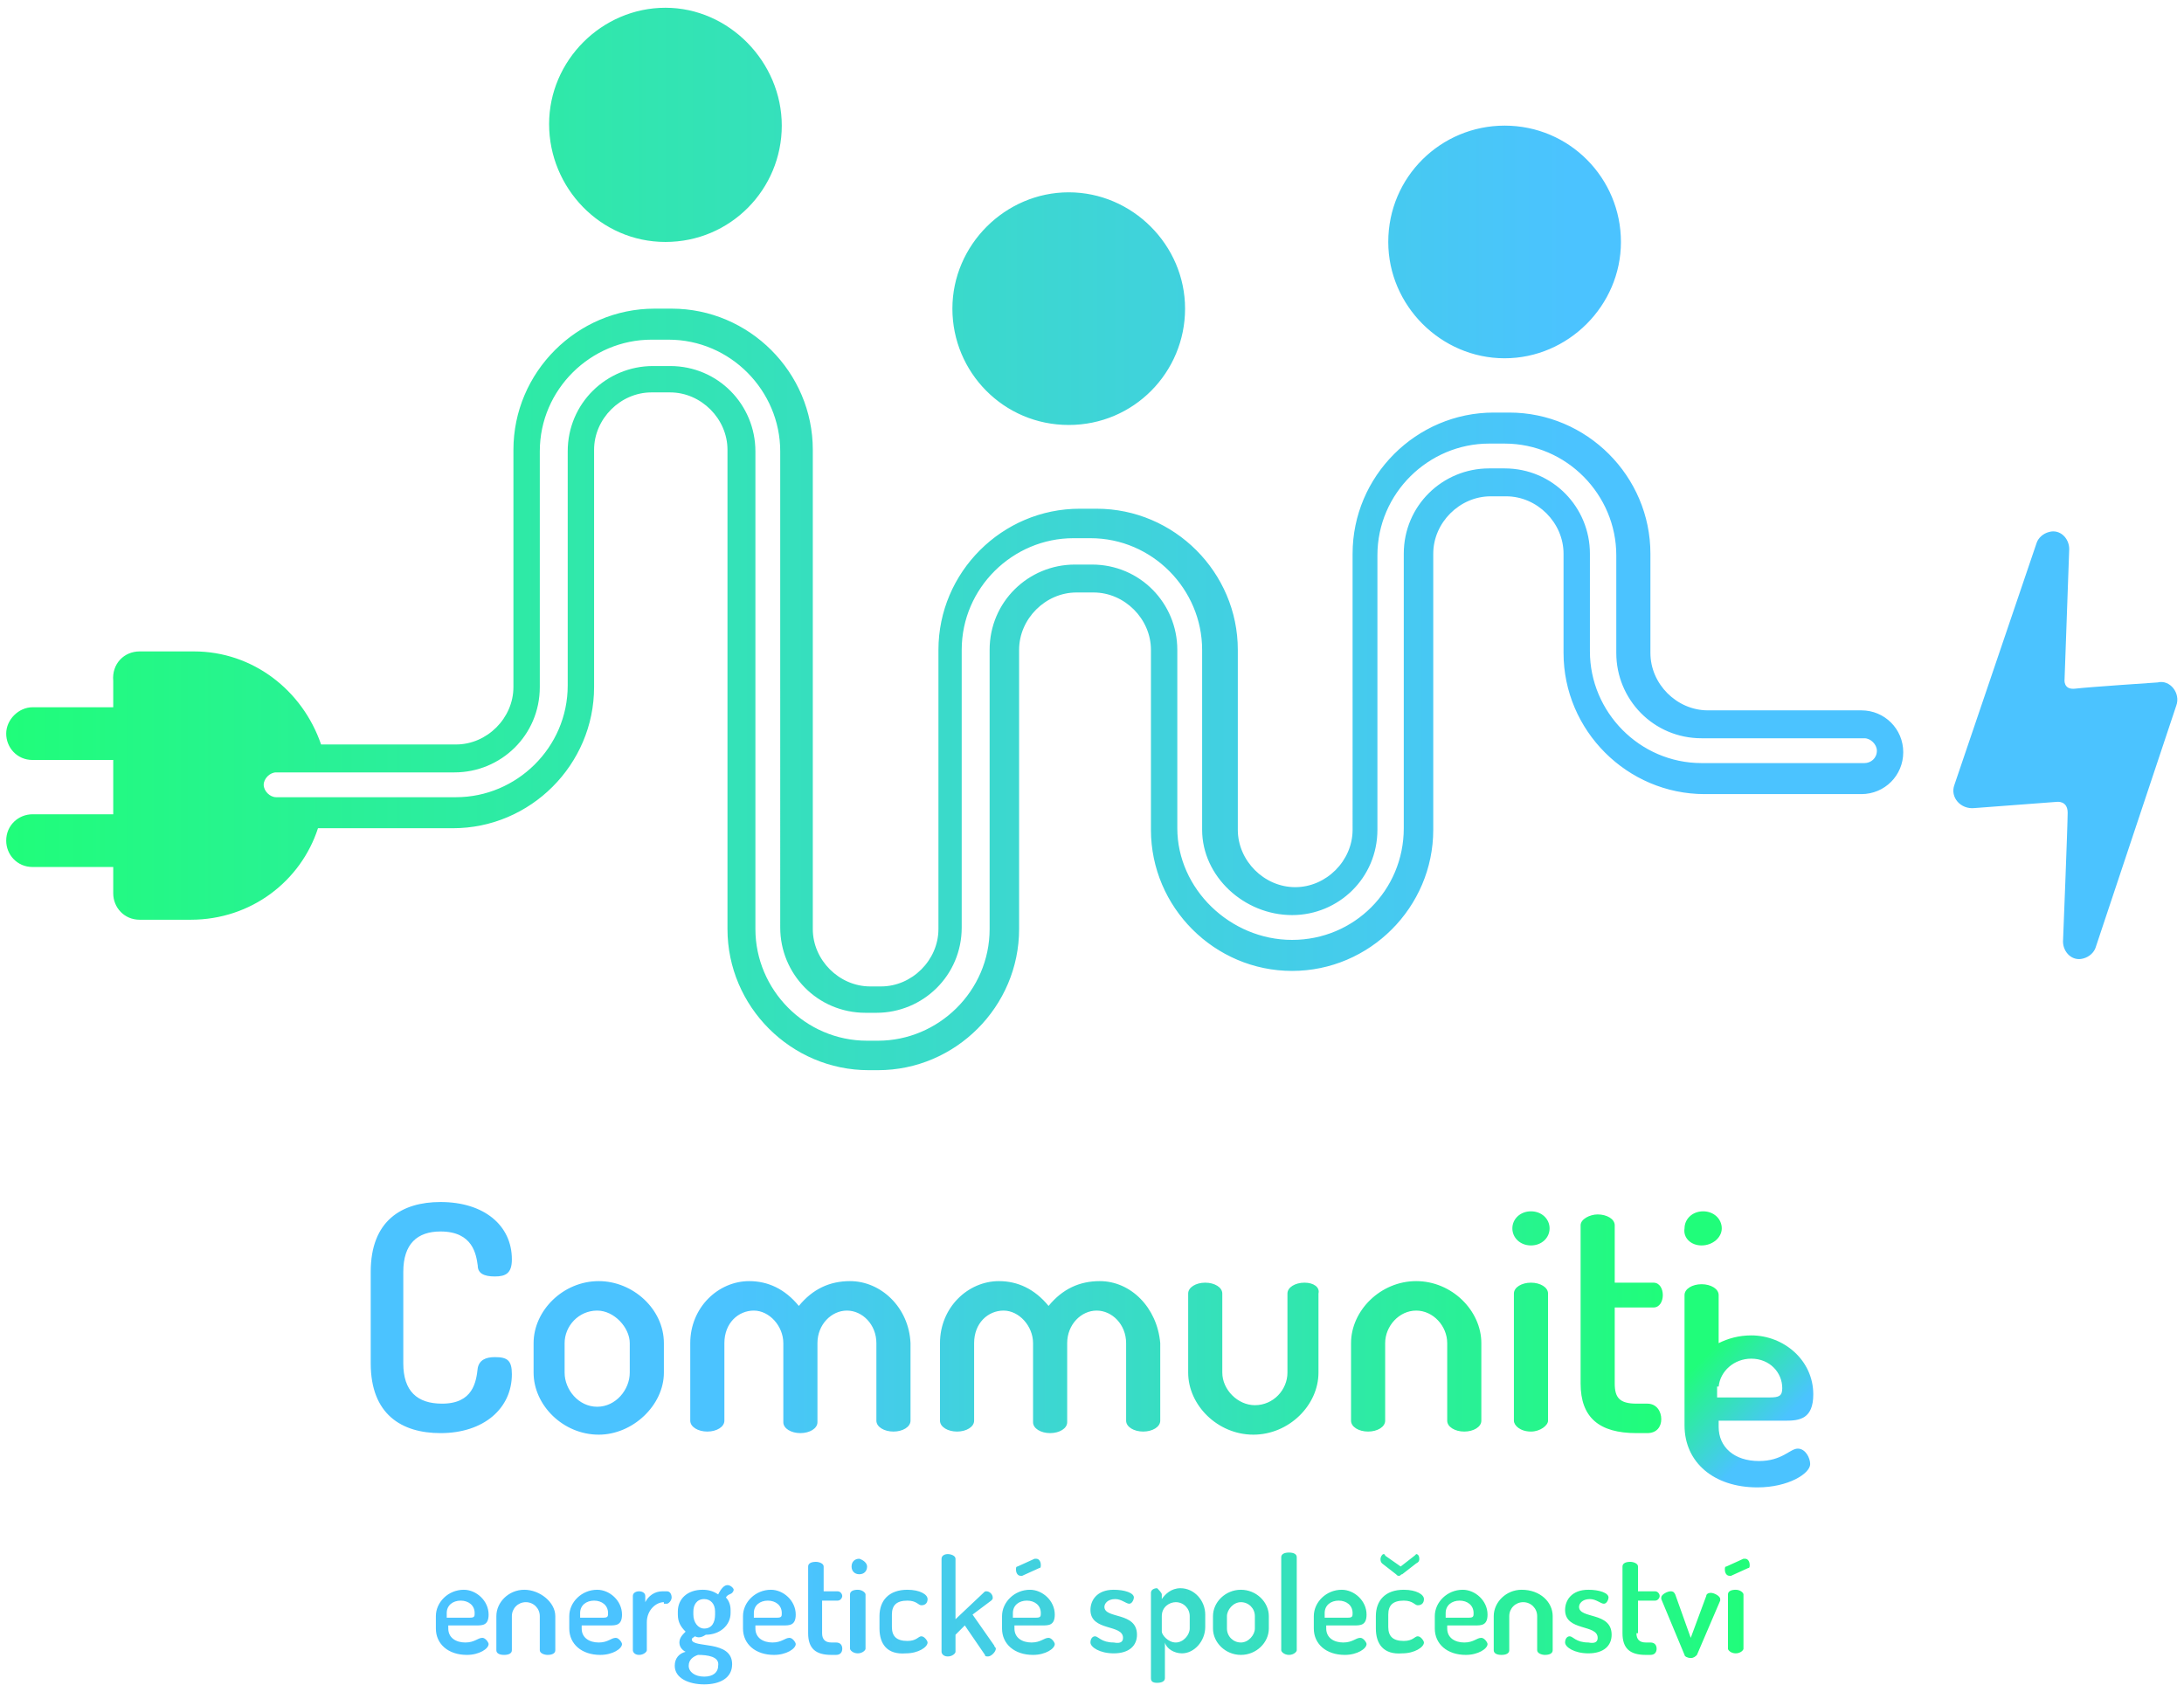
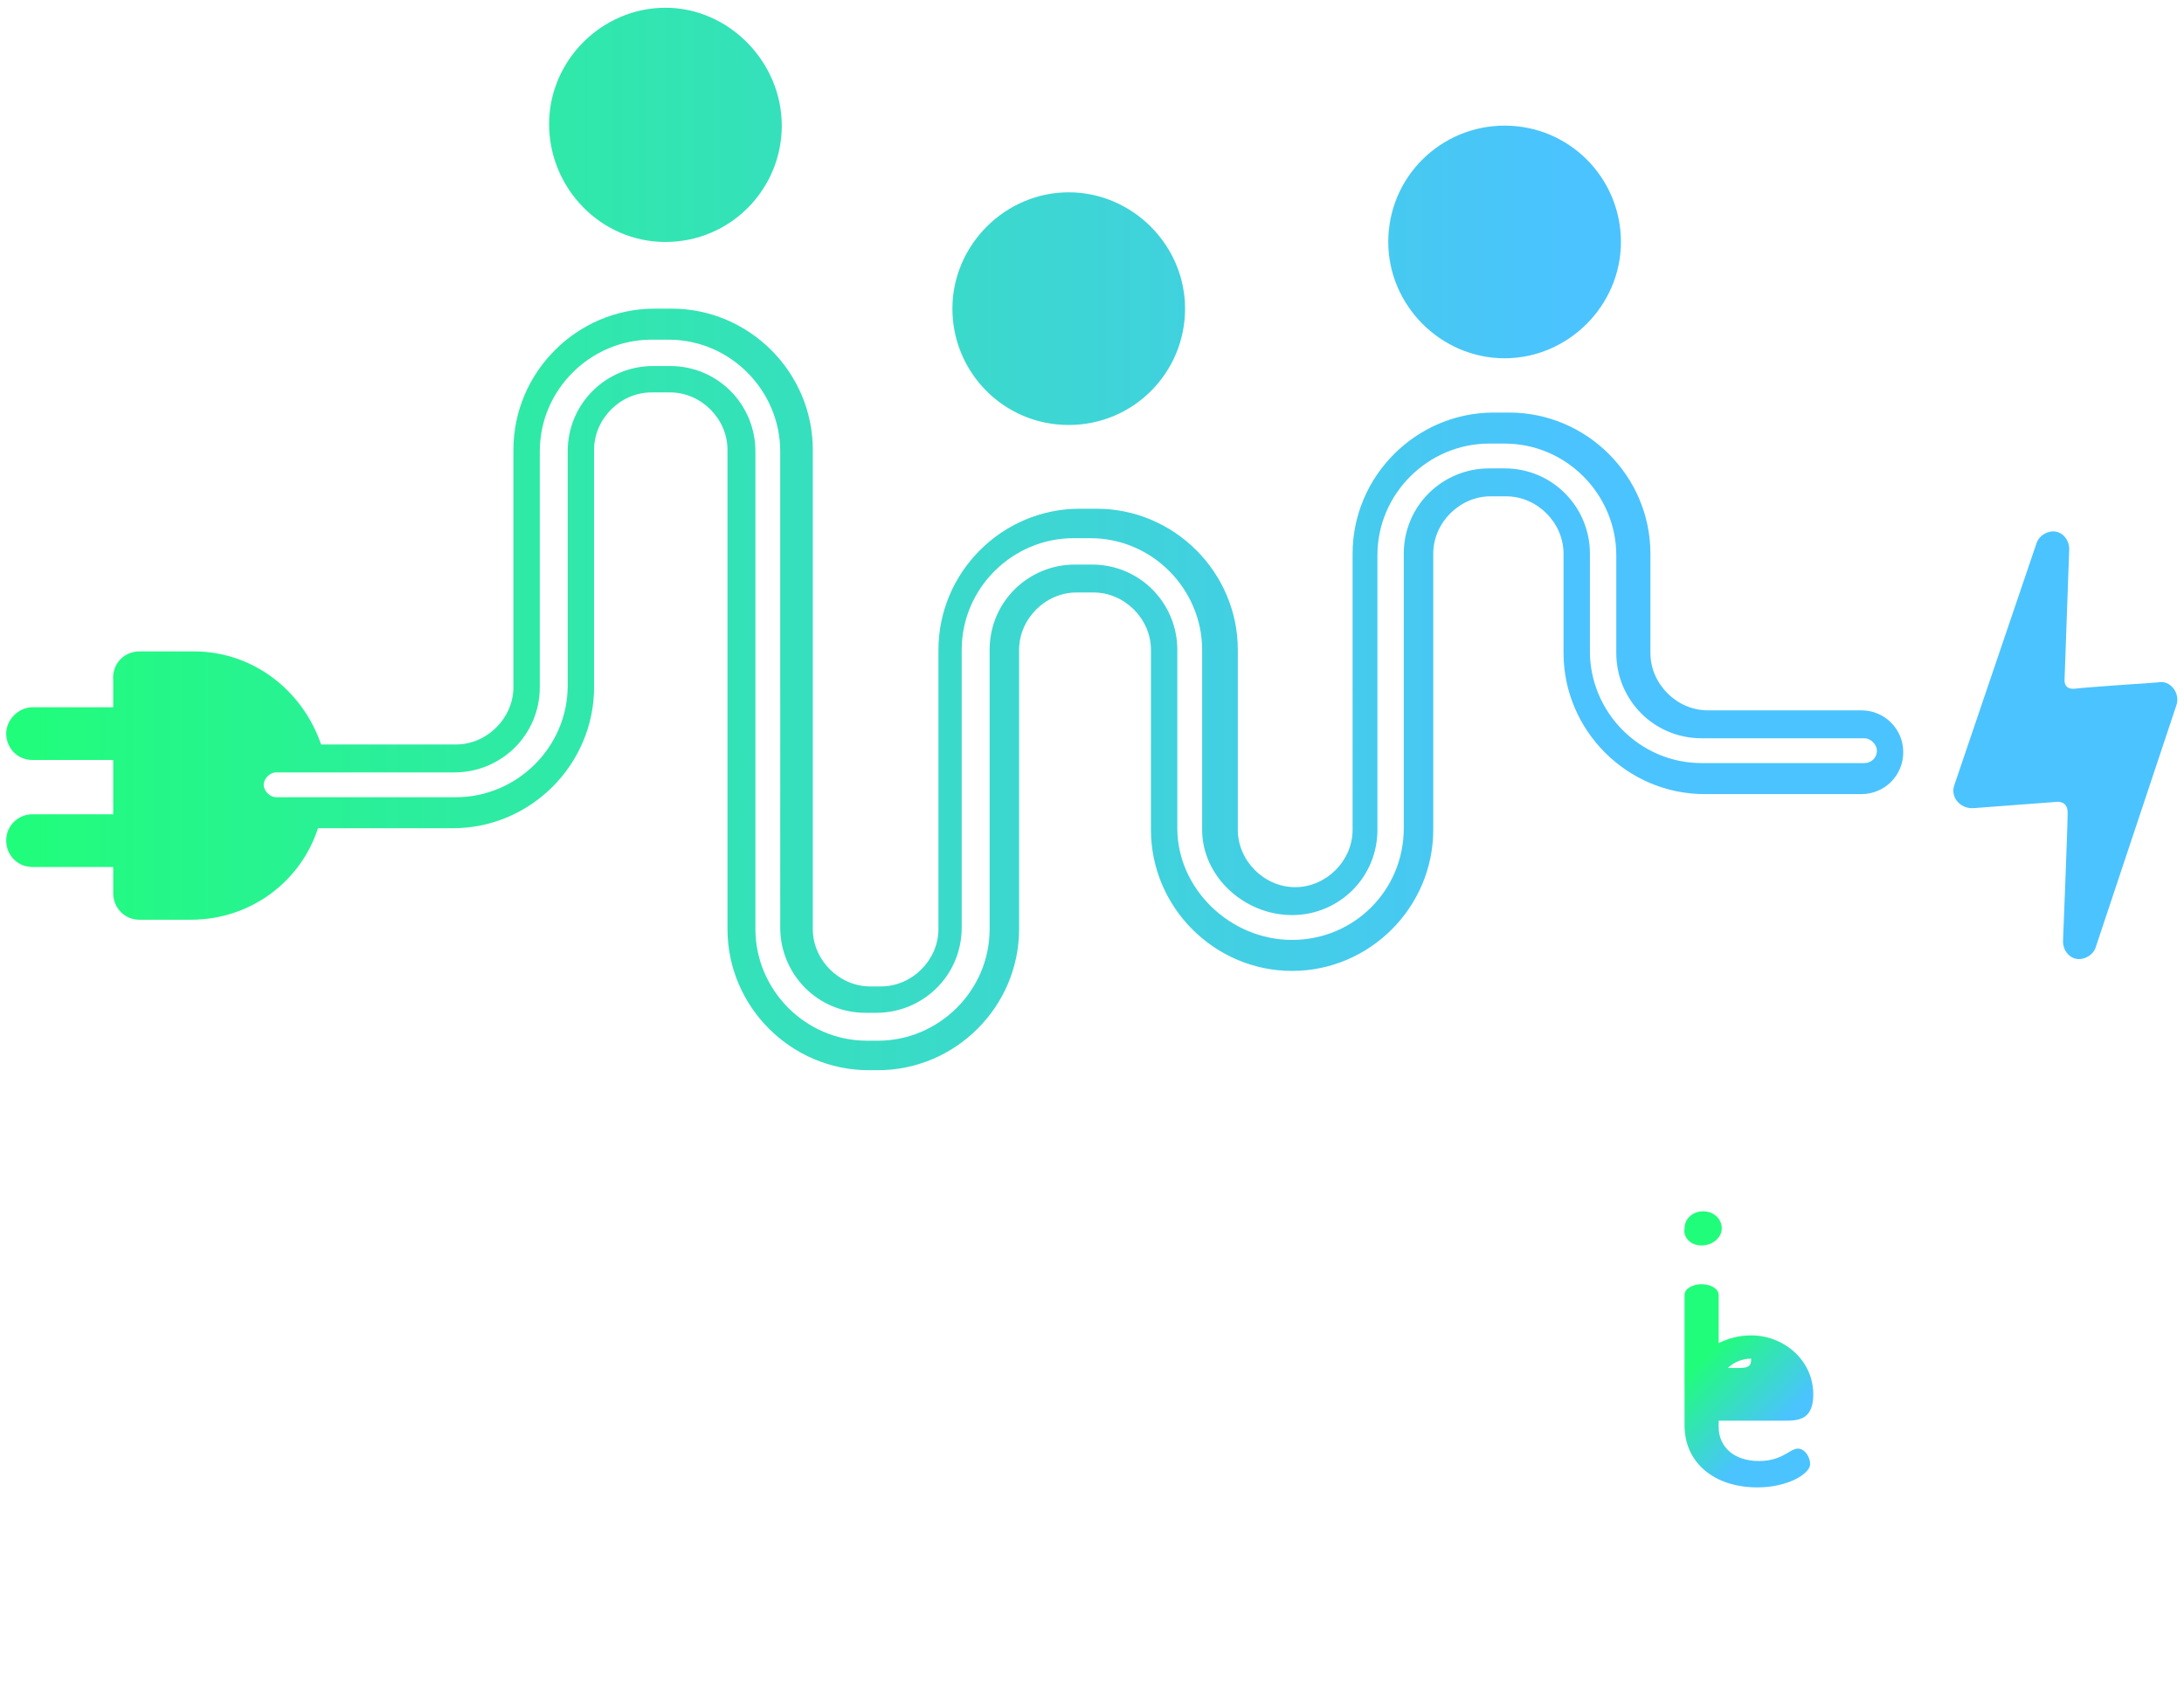
<svg xmlns="http://www.w3.org/2000/svg" version="1.1" id="Vrstva_1" x="0px" y="0px" viewBox="0 0 140.8 109.1" style="enable-background:new 0 0 140.8 109.1;" xml:space="preserve">
  <style type="text/css">
	.st0{fill:url(#SVGID_1_);}
	.st1{fill:url(#SVGID_00000083787685831955004970000009575434115175855002_);}
	.st2{fill:url(#SVGID_00000057835240476511062040000004940760946651122860_);}
	.st3{fill:url(#SVGID_00000052816001775238990010000008163586591736999595_);}
</style>
  <g>
    <g id="a">
	</g>
    <linearGradient id="SVGID_1_" gradientUnits="userSpaceOnUse" x1="140.416" y1="34.776" x2="0.337" y2="34.776">
      <stop offset="0.28" style="stop-color:#4BC3FF" />
      <stop offset="1" style="stop-color:#20FD7A" />
    </linearGradient>
    <path class="st0" d="M89.5,15.6c0-4.2,3.4-7.5,7.5-7.5c4.2,0,7.5,3.4,7.5,7.5s-3.4,7.5-7.5,7.5C92.9,23.1,89.5,19.7,89.5,15.6z    M68.9,27.4c4.2,0,7.5-3.4,7.5-7.5s-3.4-7.5-7.5-7.5s-7.5,3.4-7.5,7.5S64.7,27.4,68.9,27.4z M122.7,48.5c0,1.5-1.2,2.7-2.7,2.7   h-10.1c-5,0-9.1-4.1-9.1-9.1v-6.4c0-2-1.7-3.7-3.7-3.7h-1c-2,0-3.7,1.7-3.7,3.7v17.8c0,5-4.1,9.1-9.1,9.1c-5,0-9.1-4.1-9.1-9.1   V41.9c0-2-1.7-3.7-3.7-3.7h-1.1c-2,0-3.7,1.7-3.7,3.7v18c0,5-4.1,9.1-9.1,9.1H56c-5,0-9.1-4.1-9.1-9.1V29c0-2-1.7-3.7-3.7-3.7H42   c-2,0-3.7,1.7-3.7,3.7v15.3c0,5-4.1,9.1-9.1,9.1h-8.7c-1.1,3.4-4.3,5.9-8.2,5.9H9c-1,0-1.7-0.8-1.7-1.7v-1.7H2.1   c-1,0-1.7-0.8-1.7-1.7c0-1,0.8-1.7,1.7-1.7h5.2v-3.5H2.1c-1,0-1.7-0.8-1.7-1.7s0.8-1.7,1.7-1.7h5.2v-1.7C7.2,42.8,8,42,9,42h3.5   c3.8,0,7,2.5,8.2,6h8.7c2,0,3.7-1.7,3.7-3.7V29c0-5,4.1-9.1,9.1-9.1h1.1c5,0,9.1,4.1,9.1,9.1v30.9c0,2,1.7,3.7,3.7,3.7h0.7   c2,0,3.7-1.7,3.7-3.7v-18c0-5,4.1-9.1,9.1-9.1h1.1c5,0,9.1,4.1,9.1,9.1v11.6c0,2,1.7,3.7,3.7,3.7c2,0,3.7-1.7,3.7-3.7V35.7   c0-5,4.1-9.1,9.1-9.1h1c5,0,9.1,4.1,9.1,9.1v6.4c0,2,1.7,3.7,3.7,3.7H120C121.5,45.8,122.7,47,122.7,48.5z M121,48.4   c0-0.4-0.4-0.8-0.8-0.8h-10.5c-3.1,0-5.5-2.5-5.5-5.5v-6.3c0-3.9-3.2-7.2-7.2-7.2h-1c-3.9,0-7.2,3.2-7.2,7.2v17.7   c0,3.1-2.5,5.5-5.5,5.5c-3.1,0-5.8-2.5-5.8-5.5V41.9c0-3.9-3.2-7.2-7.2-7.2h-1.1c-3.9,0-7.2,3.2-7.2,7.2v17.9   c0,3.1-2.5,5.5-5.5,5.5h-0.7c-3.1,0-5.5-2.5-5.5-5.5V29.1c0-3.9-3.2-7.2-7.2-7.2h-1.1c-3.9,0-7.2,3.2-7.2,7.2v15.2   c0,3.1-2.5,5.5-5.5,5.5H17.8c-0.4,0-0.8,0.4-0.8,0.8c0,0.4,0.4,0.8,0.8,0.8h11.6c3.9,0,7.2-3.2,7.2-7.2V29.1c0-3.1,2.5-5.5,5.5-5.5   h1.1c3.1,0,5.5,2.5,5.5,5.5v30.8c0,3.9,3.2,7.2,7.2,7.2h0.7c3.9,0,7.2-3.2,7.2-7.2V41.9c0-3.1,2.5-5.5,5.5-5.5h1.1   c3.1,0,5.5,2.5,5.5,5.5v11.5c0,3.9,3.4,7.2,7.4,7.2s7.2-3.2,7.2-7.2V35.7c0-3.1,2.5-5.5,5.5-5.5h1c3.1,0,5.5,2.5,5.5,5.5v6.3   c0,3.9,3.2,7.2,7.2,7.2h10.5C120.6,49.2,121,48.9,121,48.4z M139.1,44c0,0-4.5,0.3-5.3,0.4c-0.8,0.1-0.7-0.6-0.7-0.6l0.3-8.4   c0-0.7-0.6-1.3-1.3-1.1c-0.4,0.1-0.7,0.4-0.8,0.7L126,50.6c-0.3,0.8,0.4,1.6,1.3,1.5l5.3-0.4c0,0,0.7-0.1,0.7,0.7   c0,0.8-0.3,8.3-0.3,8.3c0,0.7,0.6,1.3,1.3,1.1c0.4-0.1,0.7-0.4,0.8-0.7l5.2-15.6C140.6,44.7,139.9,43.8,139.1,44z M42.9,15.6   c4.2,0,7.5-3.4,7.5-7.5S47,0.5,42.9,0.5s-7.5,3.4-7.5,7.5S38.7,15.6,42.9,15.6z" />
    <g>
      <linearGradient id="SVGID_00000176024473216231123360000011039491690547149717_" gradientUnits="userSpaceOnUse" x1="27.933" y1="104.365" x2="112.82" y2="104.365">
        <stop offset="0.28" style="stop-color:#4BC3FF" />
        <stop offset="1" style="stop-color:#20FD7A" />
      </linearGradient>
-       <path style="fill:url(#SVGID_00000176024473216231123360000011039491690547149717_);" d="M31.5,104.1c0,0.7-0.4,0.7-0.8,0.7h-1.8    v0.2c0,0.6,0.5,0.9,1.1,0.9c0.6,0,0.8-0.3,1.1-0.3c0.2,0,0.4,0.3,0.4,0.4c0,0.3-0.6,0.7-1.4,0.7c-1.2,0-2-0.7-2-1.7v-0.8    c0-0.9,0.8-1.7,1.8-1.7C30.7,102.5,31.5,103.2,31.5,104.1z M30.3,104.3c0.3,0,0.3-0.1,0.3-0.3c0-0.5-0.4-0.8-0.9-0.8    c-0.5,0-0.9,0.3-0.9,0.8v0.3H30.3z M35.8,104.2v2.2c0,0.2-0.2,0.3-0.5,0.3c-0.2,0-0.5-0.1-0.5-0.3v-2.2c0-0.5-0.4-0.9-0.9-0.9    s-0.9,0.4-0.9,0.9v2.2c0,0.2-0.2,0.3-0.5,0.3c-0.3,0-0.5-0.1-0.5-0.3v-2.2c0-0.9,0.8-1.7,1.8-1.7S35.8,103.3,35.8,104.2z     M40.1,104.1c0,0.7-0.4,0.7-0.8,0.7h-1.8v0.2c0,0.6,0.5,0.9,1.1,0.9c0.6,0,0.8-0.3,1.1-0.3c0.2,0,0.4,0.3,0.4,0.4    c0,0.3-0.6,0.7-1.4,0.7c-1.2,0-2-0.7-2-1.7v-0.8c0-0.9,0.8-1.7,1.8-1.7C39.3,102.5,40.1,103.2,40.1,104.1z M38.9,104.3    c0.3,0,0.3-0.1,0.3-0.3c0-0.5-0.4-0.8-0.9-0.8c-0.5,0-0.9,0.3-0.9,0.8v0.3H38.9z M42.8,103.3c-0.5,0-1.1,0.5-1.1,1.3v1.8    c0,0.1-0.2,0.3-0.5,0.3s-0.4-0.2-0.4-0.3v-3.5c0-0.2,0.2-0.3,0.4-0.3c0.2,0,0.4,0.1,0.4,0.3v0.4c0.2-0.4,0.6-0.7,1.1-0.7h0.3    c0.2,0,0.3,0.2,0.3,0.4c0,0.2-0.2,0.4-0.3,0.4H42.8z M44.8,105.5c-0.1,0.1-0.2,0.1-0.2,0.2c0,0.6,2.6,0,2.6,1.6    c0,0.9-0.8,1.3-1.8,1.3c-1,0-1.9-0.4-1.9-1.2c0-0.5,0.3-0.8,0.7-0.9c-0.2-0.1-0.4-0.3-0.4-0.6c0-0.3,0.2-0.5,0.4-0.7    c-0.3-0.3-0.5-0.6-0.5-1.1v-0.2c0-0.8,0.6-1.4,1.6-1.4c0.4,0,0.7,0.1,1,0.3c0.2-0.4,0.4-0.6,0.6-0.6c0.2,0,0.4,0.2,0.4,0.3    c0,0.1-0.1,0.2-0.1,0.2c-0.1,0.1-0.3,0.1-0.4,0.3c0.2,0.2,0.3,0.5,0.3,0.8v0.2c0,0.8-0.7,1.4-1.6,1.4    C45.2,105.6,45,105.6,44.8,105.5z M45,106.7c-0.3,0.1-0.6,0.3-0.6,0.7c0,0.4,0.4,0.7,1,0.7c0.6,0,0.9-0.3,0.9-0.7    C46.4,106.8,45.6,106.7,45,106.7z M46.1,103.9c0-0.5-0.3-0.8-0.7-0.8c-0.5,0-0.7,0.4-0.7,0.8v0.2c0,0.5,0.3,0.9,0.7,0.9    c0.5,0,0.7-0.4,0.7-0.9V103.9z M51.3,104.1c0,0.7-0.4,0.7-0.8,0.7h-1.8v0.2c0,0.6,0.5,0.9,1.1,0.9c0.6,0,0.8-0.3,1.1-0.3    c0.2,0,0.4,0.3,0.4,0.4c0,0.3-0.6,0.7-1.4,0.7c-1.2,0-2-0.7-2-1.7v-0.8c0-0.9,0.8-1.7,1.8-1.7C50.5,102.5,51.3,103.2,51.3,104.1z     M50.1,104.3c0.3,0,0.3-0.1,0.3-0.3c0-0.5-0.4-0.8-0.9-0.8c-0.5,0-0.9,0.3-0.9,0.8v0.3H50.1z M53,105.3c0,0.4,0.2,0.6,0.6,0.6h0.3    c0.3,0,0.4,0.2,0.4,0.4c0,0.2-0.1,0.4-0.4,0.4h-0.3c-1,0-1.5-0.4-1.5-1.4V101c0-0.2,0.2-0.3,0.5-0.3c0.2,0,0.5,0.1,0.5,0.3v1.6H54    c0.2,0,0.3,0.2,0.3,0.3s-0.1,0.3-0.3,0.3H53V105.3z M55.9,101c0,0.3-0.2,0.5-0.5,0.5c-0.3,0-0.5-0.2-0.5-0.5    c0-0.3,0.2-0.5,0.5-0.5C55.7,100.6,55.9,100.8,55.9,101z M55.8,102.8v3.5c0,0.1-0.2,0.3-0.5,0.3s-0.5-0.2-0.5-0.3v-3.5    c0-0.2,0.2-0.3,0.5-0.3S55.8,102.7,55.8,102.8z M56.7,105v-0.8c0-1,0.6-1.7,1.8-1.7c0.8,0,1.3,0.3,1.3,0.6c0,0.2-0.1,0.4-0.4,0.4    c-0.2,0-0.3-0.3-0.9-0.3c-0.7,0-1,0.3-1,0.9v0.8c0,0.6,0.3,0.9,1,0.9c0.6,0,0.7-0.3,0.9-0.3c0.2,0,0.4,0.3,0.4,0.4    c0,0.3-0.6,0.7-1.4,0.7C57.2,106.7,56.7,106,56.7,105z M62.7,104.1l1.4,2c0,0.1,0.1,0.1,0.1,0.2c0,0.2-0.3,0.5-0.5,0.5    c-0.1,0-0.2,0-0.2-0.1l-1.3-1.9l-0.6,0.6v1.1c0,0.1-0.2,0.3-0.5,0.3s-0.4-0.2-0.4-0.3v-6c0-0.2,0.2-0.3,0.4-0.3s0.5,0.1,0.5,0.3    v3.9l1.8-1.7c0.1-0.1,0.1-0.1,0.2-0.1c0.2,0,0.4,0.2,0.4,0.4c0,0.1,0,0.1-0.1,0.2L62.7,104.1z M68,104.1c0,0.7-0.4,0.7-0.8,0.7    h-1.8v0.2c0,0.6,0.5,0.9,1.1,0.9c0.6,0,0.8-0.3,1.1-0.3c0.2,0,0.4,0.3,0.4,0.4c0,0.3-0.6,0.7-1.4,0.7c-1.2,0-2-0.7-2-1.7v-0.8    c0-0.9,0.8-1.7,1.8-1.7C67.2,102.5,68,103.2,68,104.1z M66.8,104.3c0.3,0,0.3-0.1,0.3-0.3c0-0.5-0.4-0.8-0.9-0.8    c-0.5,0-0.9,0.3-0.9,0.8v0.3H66.8z M65.9,101.6c0,0-0.1,0-0.1,0c-0.2,0-0.3-0.2-0.3-0.4c0-0.1,0-0.2,0.1-0.2l1.1-0.5    c0,0,0.1,0,0.1,0c0.2,0,0.3,0.2,0.3,0.4c0,0.1,0,0.2-0.1,0.2L65.9,101.6z M72.4,105.6c0-0.9-2.1-0.4-2.1-1.8    c0-0.6,0.4-1.3,1.5-1.3c0.7,0,1.3,0.2,1.3,0.5c0,0.1-0.1,0.4-0.3,0.4c-0.2,0-0.5-0.3-0.9-0.3c-0.5,0-0.7,0.3-0.7,0.5    c0,0.8,2.1,0.3,2.1,1.8c0,0.7-0.5,1.2-1.5,1.2c-0.9,0-1.5-0.4-1.5-0.7c0-0.2,0.1-0.4,0.3-0.4c0.2,0,0.4,0.4,1.2,0.4    C72.3,106,72.4,105.8,72.4,105.6z M74.9,102.8v0.3c0.2-0.3,0.6-0.7,1.2-0.7c0.9,0,1.6,0.8,1.6,1.7v0.8c0,0.9-0.7,1.7-1.5,1.7    c-0.5,0-1-0.3-1.1-0.7v2.3c0,0.2-0.2,0.3-0.5,0.3c-0.3,0-0.4-0.1-0.4-0.3v-5.5c0-0.2,0.2-0.3,0.4-0.3    C74.7,102.5,74.9,102.7,74.9,102.8z M76.7,104.2c0-0.5-0.4-0.9-0.9-0.9c-0.4,0-0.9,0.3-0.9,0.9v1c0,0.2,0.4,0.7,0.9,0.7    c0.5,0,0.9-0.5,0.9-0.9V104.2z M81.8,104.2v0.8c0,0.9-0.8,1.7-1.8,1.7c-1,0-1.8-0.8-1.8-1.7v-0.8c0-0.9,0.8-1.7,1.8-1.7    C81,102.5,81.8,103.3,81.8,104.2z M80.9,104.2c0-0.5-0.4-0.9-0.9-0.9c-0.5,0-0.9,0.5-0.9,0.9v0.8c0,0.5,0.4,0.9,0.9,0.9    c0.5,0,0.9-0.5,0.9-0.9V104.2z M83.6,100.4v6c0,0.1-0.2,0.3-0.5,0.3c-0.3,0-0.5-0.2-0.5-0.3v-6c0-0.2,0.2-0.3,0.5-0.3    C83.4,100.1,83.6,100.2,83.6,100.4z M88.1,104.1c0,0.7-0.4,0.7-0.8,0.7h-1.8v0.2c0,0.6,0.5,0.9,1.1,0.9c0.6,0,0.8-0.3,1.1-0.3    c0.2,0,0.4,0.3,0.4,0.4c0,0.3-0.6,0.7-1.4,0.7c-1.2,0-2-0.7-2-1.7v-0.8c0-0.9,0.8-1.7,1.8-1.7C87.3,102.5,88.1,103.2,88.1,104.1z     M86.9,104.3c0.3,0,0.3-0.1,0.3-0.3c0-0.5-0.4-0.8-0.9-0.8c-0.5,0-0.9,0.3-0.9,0.8v0.3H86.9z M88.7,105v-0.8c0-1,0.6-1.7,1.8-1.7    c0.8,0,1.3,0.3,1.3,0.6c0,0.2-0.1,0.4-0.4,0.4c-0.2,0-0.3-0.3-0.9-0.3c-0.7,0-1,0.3-1,0.9v0.8c0,0.6,0.3,0.9,1,0.9    c0.6,0,0.7-0.3,0.9-0.3c0.2,0,0.4,0.3,0.4,0.4c0,0.3-0.6,0.7-1.4,0.7C89.2,106.7,88.7,106,88.7,105z M90.3,101l0.9-0.7    c0,0,0.1-0.1,0.1-0.1c0.1,0,0.2,0.1,0.2,0.3c0,0.1,0,0.2-0.2,0.3l-0.9,0.7c-0.1,0-0.1,0.1-0.2,0.1c-0.1,0-0.1,0-0.2-0.1l-0.9-0.7    c-0.1-0.1-0.1-0.2-0.1-0.3c0-0.1,0.1-0.3,0.2-0.3c0,0,0.1,0,0.1,0.1L90.3,101z M95.9,104.1c0,0.7-0.4,0.7-0.8,0.7h-1.8v0.2    c0,0.6,0.5,0.9,1.1,0.9c0.6,0,0.8-0.3,1.1-0.3c0.2,0,0.4,0.3,0.4,0.4c0,0.3-0.6,0.7-1.4,0.7c-1.2,0-2-0.7-2-1.7v-0.8    c0-0.9,0.8-1.7,1.8-1.7C95.1,102.5,95.9,103.2,95.9,104.1z M94.7,104.3c0.3,0,0.3-0.1,0.3-0.3c0-0.5-0.4-0.8-0.9-0.8    c-0.5,0-0.9,0.3-0.9,0.8v0.3H94.7z M100.1,104.2v2.2c0,0.2-0.2,0.3-0.5,0.3c-0.2,0-0.5-0.1-0.5-0.3v-2.2c0-0.5-0.4-0.9-0.9-0.9    c-0.5,0-0.9,0.4-0.9,0.9v2.2c0,0.2-0.2,0.3-0.5,0.3s-0.5-0.1-0.5-0.3v-2.2c0-0.9,0.8-1.7,1.8-1.7    C99.3,102.5,100.1,103.3,100.1,104.2z M103,105.6c0-0.9-2.1-0.4-2.1-1.8c0-0.6,0.4-1.3,1.5-1.3c0.7,0,1.3,0.2,1.3,0.5    c0,0.1-0.1,0.4-0.3,0.4c-0.2,0-0.5-0.3-0.9-0.3c-0.5,0-0.7,0.3-0.7,0.5c0,0.8,2.1,0.3,2.1,1.8c0,0.7-0.5,1.2-1.5,1.2    c-0.9,0-1.5-0.4-1.5-0.7c0-0.2,0.1-0.4,0.3-0.4c0.2,0,0.4,0.4,1.2,0.4C102.9,106,103,105.8,103,105.6z M105.5,105.3    c0,0.4,0.2,0.6,0.6,0.6h0.3c0.3,0,0.4,0.2,0.4,0.4c0,0.2-0.1,0.4-0.4,0.4h-0.3c-1,0-1.5-0.4-1.5-1.4V101c0-0.2,0.2-0.3,0.5-0.3    c0.2,0,0.5,0.1,0.5,0.3v1.6h1.1c0.2,0,0.3,0.2,0.3,0.3s-0.1,0.3-0.3,0.3h-1.1V105.3z M107.1,103.1c0,0,0-0.1,0-0.1    c0-0.2,0.4-0.4,0.6-0.4c0.1,0,0.2,0,0.3,0.2l1,2.8l1-2.7c0-0.1,0.1-0.2,0.3-0.2c0.2,0,0.6,0.2,0.6,0.4c0,0.1,0,0.1,0,0.1l-1.5,3.5    c-0.1,0.1-0.2,0.2-0.4,0.2c-0.2,0-0.4-0.1-0.4-0.2L107.1,103.1z M111.6,101.6c0,0-0.1,0-0.1,0c-0.2,0-0.3-0.2-0.3-0.4    c0-0.1,0-0.2,0.1-0.2l1.1-0.5c0,0,0.1,0,0.1,0c0.2,0,0.3,0.2,0.3,0.4c0,0.1,0,0.2-0.1,0.2L111.6,101.6z M112.4,102.8v3.5    c0,0.1-0.2,0.3-0.5,0.3c-0.3,0-0.5-0.2-0.5-0.3v-3.5c0-0.2,0.2-0.3,0.5-0.3C112.2,102.5,112.4,102.7,112.4,102.8z" />
      <g>
        <g>
          <linearGradient id="SVGID_00000022520959318773389470000007084396255493366454_" gradientUnits="userSpaceOnUse" x1="23.847" y1="85.002" x2="107.162" y2="85.002">
            <stop offset="0.28" style="stop-color:#4BC3FF" />
            <stop offset="1" style="stop-color:#20FD7A" />
          </linearGradient>
-           <path style="fill:url(#SVGID_00000022520959318773389470000007084396255493366454_);" d="M28.4,79.4c2.1,0,2.3,1.5,2.4,2.2      c0,0.5,0.4,0.7,1.1,0.7c0.7,0,1.1-0.2,1.1-1.1c0-2.2-1.8-3.7-4.6-3.7c-2.5,0-4.5,1.2-4.5,4.5v5.9c0,3.3,2,4.5,4.5,4.5      c2.8,0,4.6-1.6,4.6-3.8c0-0.9-0.3-1.1-1.1-1.1c-0.6,0-1,0.2-1.1,0.7c-0.1,0.9-0.3,2.3-2.3,2.3c-1.6,0-2.5-0.8-2.5-2.6V82      C26,80.2,26.9,79.4,28.4,79.4z M38.6,82.6c-2.3,0-4.2,1.9-4.2,4v1.9c0,2.1,1.9,4,4.2,4c2.2,0,4.2-1.9,4.2-4v-1.9      C42.8,84.4,40.8,82.6,38.6,82.6z M40.6,88.5c0,1.1-0.9,2.2-2.1,2.2c-1.2,0-2.1-1.1-2.1-2.2v-1.9c0-1.1,0.9-2.1,2.1-2.1      c1.1,0,2.1,1.1,2.1,2.1V88.5z M54.8,82.6c-1.3,0-2.4,0.5-3.3,1.6c-0.9-1.1-2-1.6-3.2-1.6c-2,0-3.8,1.7-3.8,4v5      c0,0.4,0.5,0.7,1.1,0.7c0.6,0,1.1-0.3,1.1-0.7v-5c0-1.3,0.9-2.1,1.9-2.1c1,0,1.9,1,1.9,2.1v5.1c0,0.4,0.5,0.7,1.1,0.7      c0.6,0,1.1-0.3,1.1-0.7v-5.1c0-1.2,0.9-2.1,1.9-2.1c1,0,1.9,0.9,1.9,2.1v5c0,0.4,0.5,0.7,1.1,0.7c0.6,0,1.1-0.3,1.1-0.7v-5      C58.6,84.3,56.8,82.6,54.8,82.6z M70.9,82.6c-1.3,0-2.4,0.5-3.3,1.6c-0.9-1.1-2-1.6-3.2-1.6c-2,0-3.8,1.7-3.8,4v5      c0,0.4,0.5,0.7,1.1,0.7c0.6,0,1.1-0.3,1.1-0.7v-5c0-1.3,0.9-2.1,1.9-2.1c1,0,1.9,1,1.9,2.1v5.1c0,0.4,0.5,0.7,1.1,0.7      c0.6,0,1.1-0.3,1.1-0.7v-5.1c0-1.2,0.9-2.1,1.9-2.1c1,0,1.9,0.9,1.9,2.1v5c0,0.4,0.5,0.7,1.1,0.7c0.6,0,1.1-0.3,1.1-0.7v-5      C74.6,84.3,72.9,82.6,70.9,82.6z M84.1,82.7c-0.6,0-1.1,0.3-1.1,0.7v5.1c0,1.1-0.9,2.1-2.1,2.1c-1.1,0-2.1-1-2.1-2.1v-5.1      c0-0.4-0.5-0.7-1.1-0.7c-0.6,0-1.1,0.3-1.1,0.7v5.1c0,2.1,1.9,4,4.2,4s4.2-1.9,4.2-4v-5.1C85.1,83,84.7,82.7,84.1,82.7z       M91.3,82.6c-2.3,0-4.2,1.9-4.2,4v5c0,0.4,0.5,0.7,1.1,0.7c0.6,0,1.1-0.3,1.1-0.7v-5c0-1.1,0.9-2.1,2-2.1c1.1,0,2,1,2,2.1v5      c0,0.4,0.5,0.7,1.1,0.7c0.6,0,1.1-0.3,1.1-0.7v-5C95.5,84.5,93.6,82.6,91.3,82.6z M98.7,82.7c-0.6,0-1.1,0.3-1.1,0.7v8.2      c0,0.3,0.4,0.7,1.1,0.7c0.6,0,1.1-0.4,1.1-0.7v-8.2C99.8,83,99.3,82.7,98.7,82.7z M98.7,78.1c-0.7,0-1.2,0.5-1.2,1.1      c0,0.6,0.5,1.1,1.2,1.1c0.7,0,1.2-0.5,1.2-1.1C99.9,78.6,99.4,78.1,98.7,78.1z M106.2,90.5h-0.7c-1.1,0-1.4-0.4-1.4-1.3v-4.9      h2.5c0.4,0,0.6-0.4,0.6-0.8c0-0.4-0.2-0.8-0.6-0.8h-2.5V79c0-0.4-0.5-0.7-1.1-0.7c-0.5,0-1.1,0.3-1.1,0.7v10.2      c0,2.2,1.2,3.2,3.6,3.2h0.7c0.6,0,0.9-0.4,0.9-0.9C107.1,91,106.8,90.5,106.2,90.5z" />
        </g>
      </g>
      <g>
        <g>
          <linearGradient id="SVGID_00000160893685915707658330000011461797043074832038_" gradientUnits="userSpaceOnUse" x1="105.449" y1="81.771" x2="117.514" y2="93.836">
            <stop offset="0.42" style="stop-color:#20FD7A" />
            <stop offset="0.8" style="stop-color:#4BC3FF" />
          </linearGradient>
-           <path style="fill:url(#SVGID_00000160893685915707658330000011461797043074832038_);" d="M109.7,80.3      C109.7,80.3,109.7,80.3,109.7,80.3C109.7,80.3,109.7,80.3,109.7,80.3c0.7,0,1.3-0.5,1.3-1.1c0-0.6-0.5-1.1-1.2-1.1c0,0,0,0,0,0      s0,0,0,0c-0.7,0-1.2,0.5-1.2,1.1C108.5,79.8,109,80.3,109.7,80.3z M115.9,93.4c-0.5,0-1,0.8-2.5,0.8c-1.6,0-2.6-0.9-2.6-2.2      v-0.3c0,0,0,0,0,0v-0.1h4.3c0.9,0,1.8-0.1,1.8-1.7c0-2.2-1.9-3.8-4-3.8c-0.8,0-1.5,0.2-2.1,0.5v-3.1c0-0.4-0.5-0.7-1.1-0.7      c0,0,0,0,0,0c0,0,0,0,0,0c-0.6,0-1.1,0.3-1.1,0.7v6.5c0,0,0,0,0,0v1.9c0,2.4,1.9,4,4.7,4c2,0,3.4-0.9,3.4-1.5      C116.7,94,116.4,93.4,115.9,93.4z M110.8,89.4c0.1-1,1-1.8,2.1-1.8c1.2,0,2,0.9,2,1.9c0,0.5-0.2,0.6-0.8,0.6h-3.4V89.4z" />
+           <path style="fill:url(#SVGID_00000160893685915707658330000011461797043074832038_);" d="M109.7,80.3      C109.7,80.3,109.7,80.3,109.7,80.3C109.7,80.3,109.7,80.3,109.7,80.3c0.7,0,1.3-0.5,1.3-1.1c0-0.6-0.5-1.1-1.2-1.1c0,0,0,0,0,0      s0,0,0,0c-0.7,0-1.2,0.5-1.2,1.1C108.5,79.8,109,80.3,109.7,80.3z M115.9,93.4c-0.5,0-1,0.8-2.5,0.8c-1.6,0-2.6-0.9-2.6-2.2      v-0.3c0,0,0,0,0,0v-0.1h4.3c0.9,0,1.8-0.1,1.8-1.7c0-2.2-1.9-3.8-4-3.8c-0.8,0-1.5,0.2-2.1,0.5v-3.1c0-0.4-0.5-0.7-1.1-0.7      c0,0,0,0,0,0c0,0,0,0,0,0c-0.6,0-1.1,0.3-1.1,0.7v6.5c0,0,0,0,0,0v1.9c0,2.4,1.9,4,4.7,4c2,0,3.4-0.9,3.4-1.5      C116.7,94,116.4,93.4,115.9,93.4z M110.8,89.4c0.1-1,1-1.8,2.1-1.8c0,0.5-0.2,0.6-0.8,0.6h-3.4V89.4z" />
        </g>
      </g>
    </g>
  </g>
</svg>